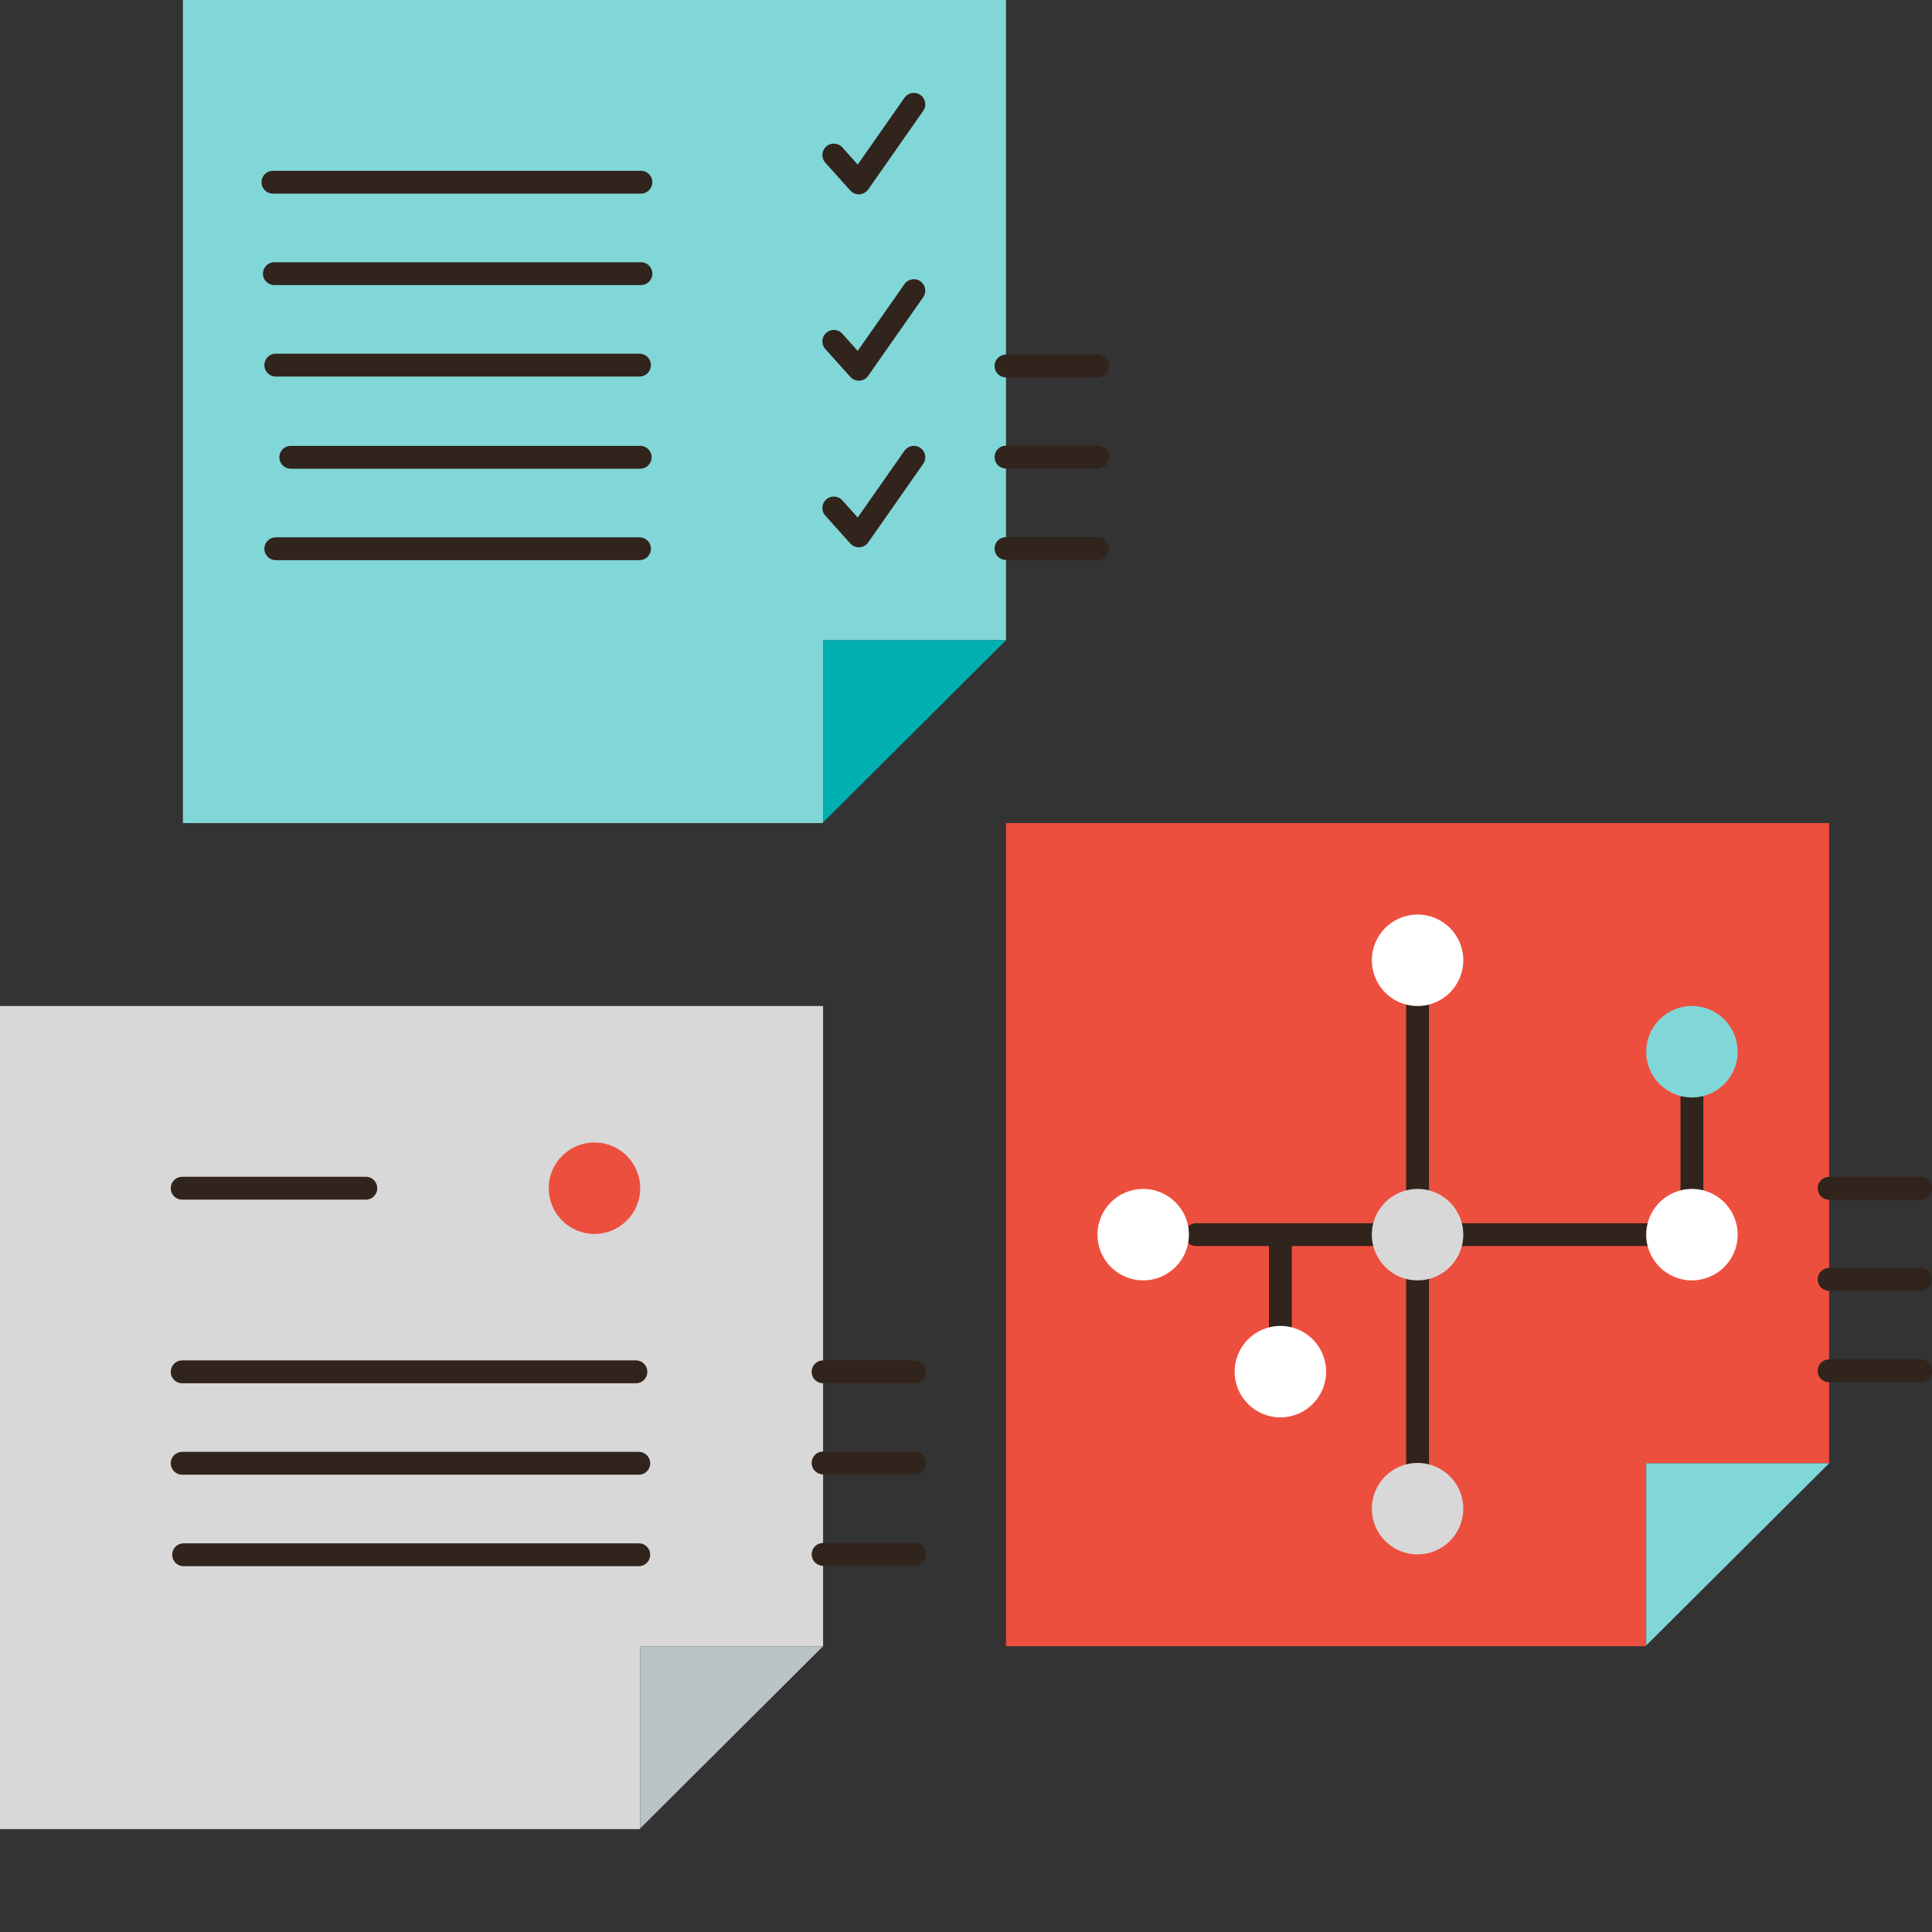
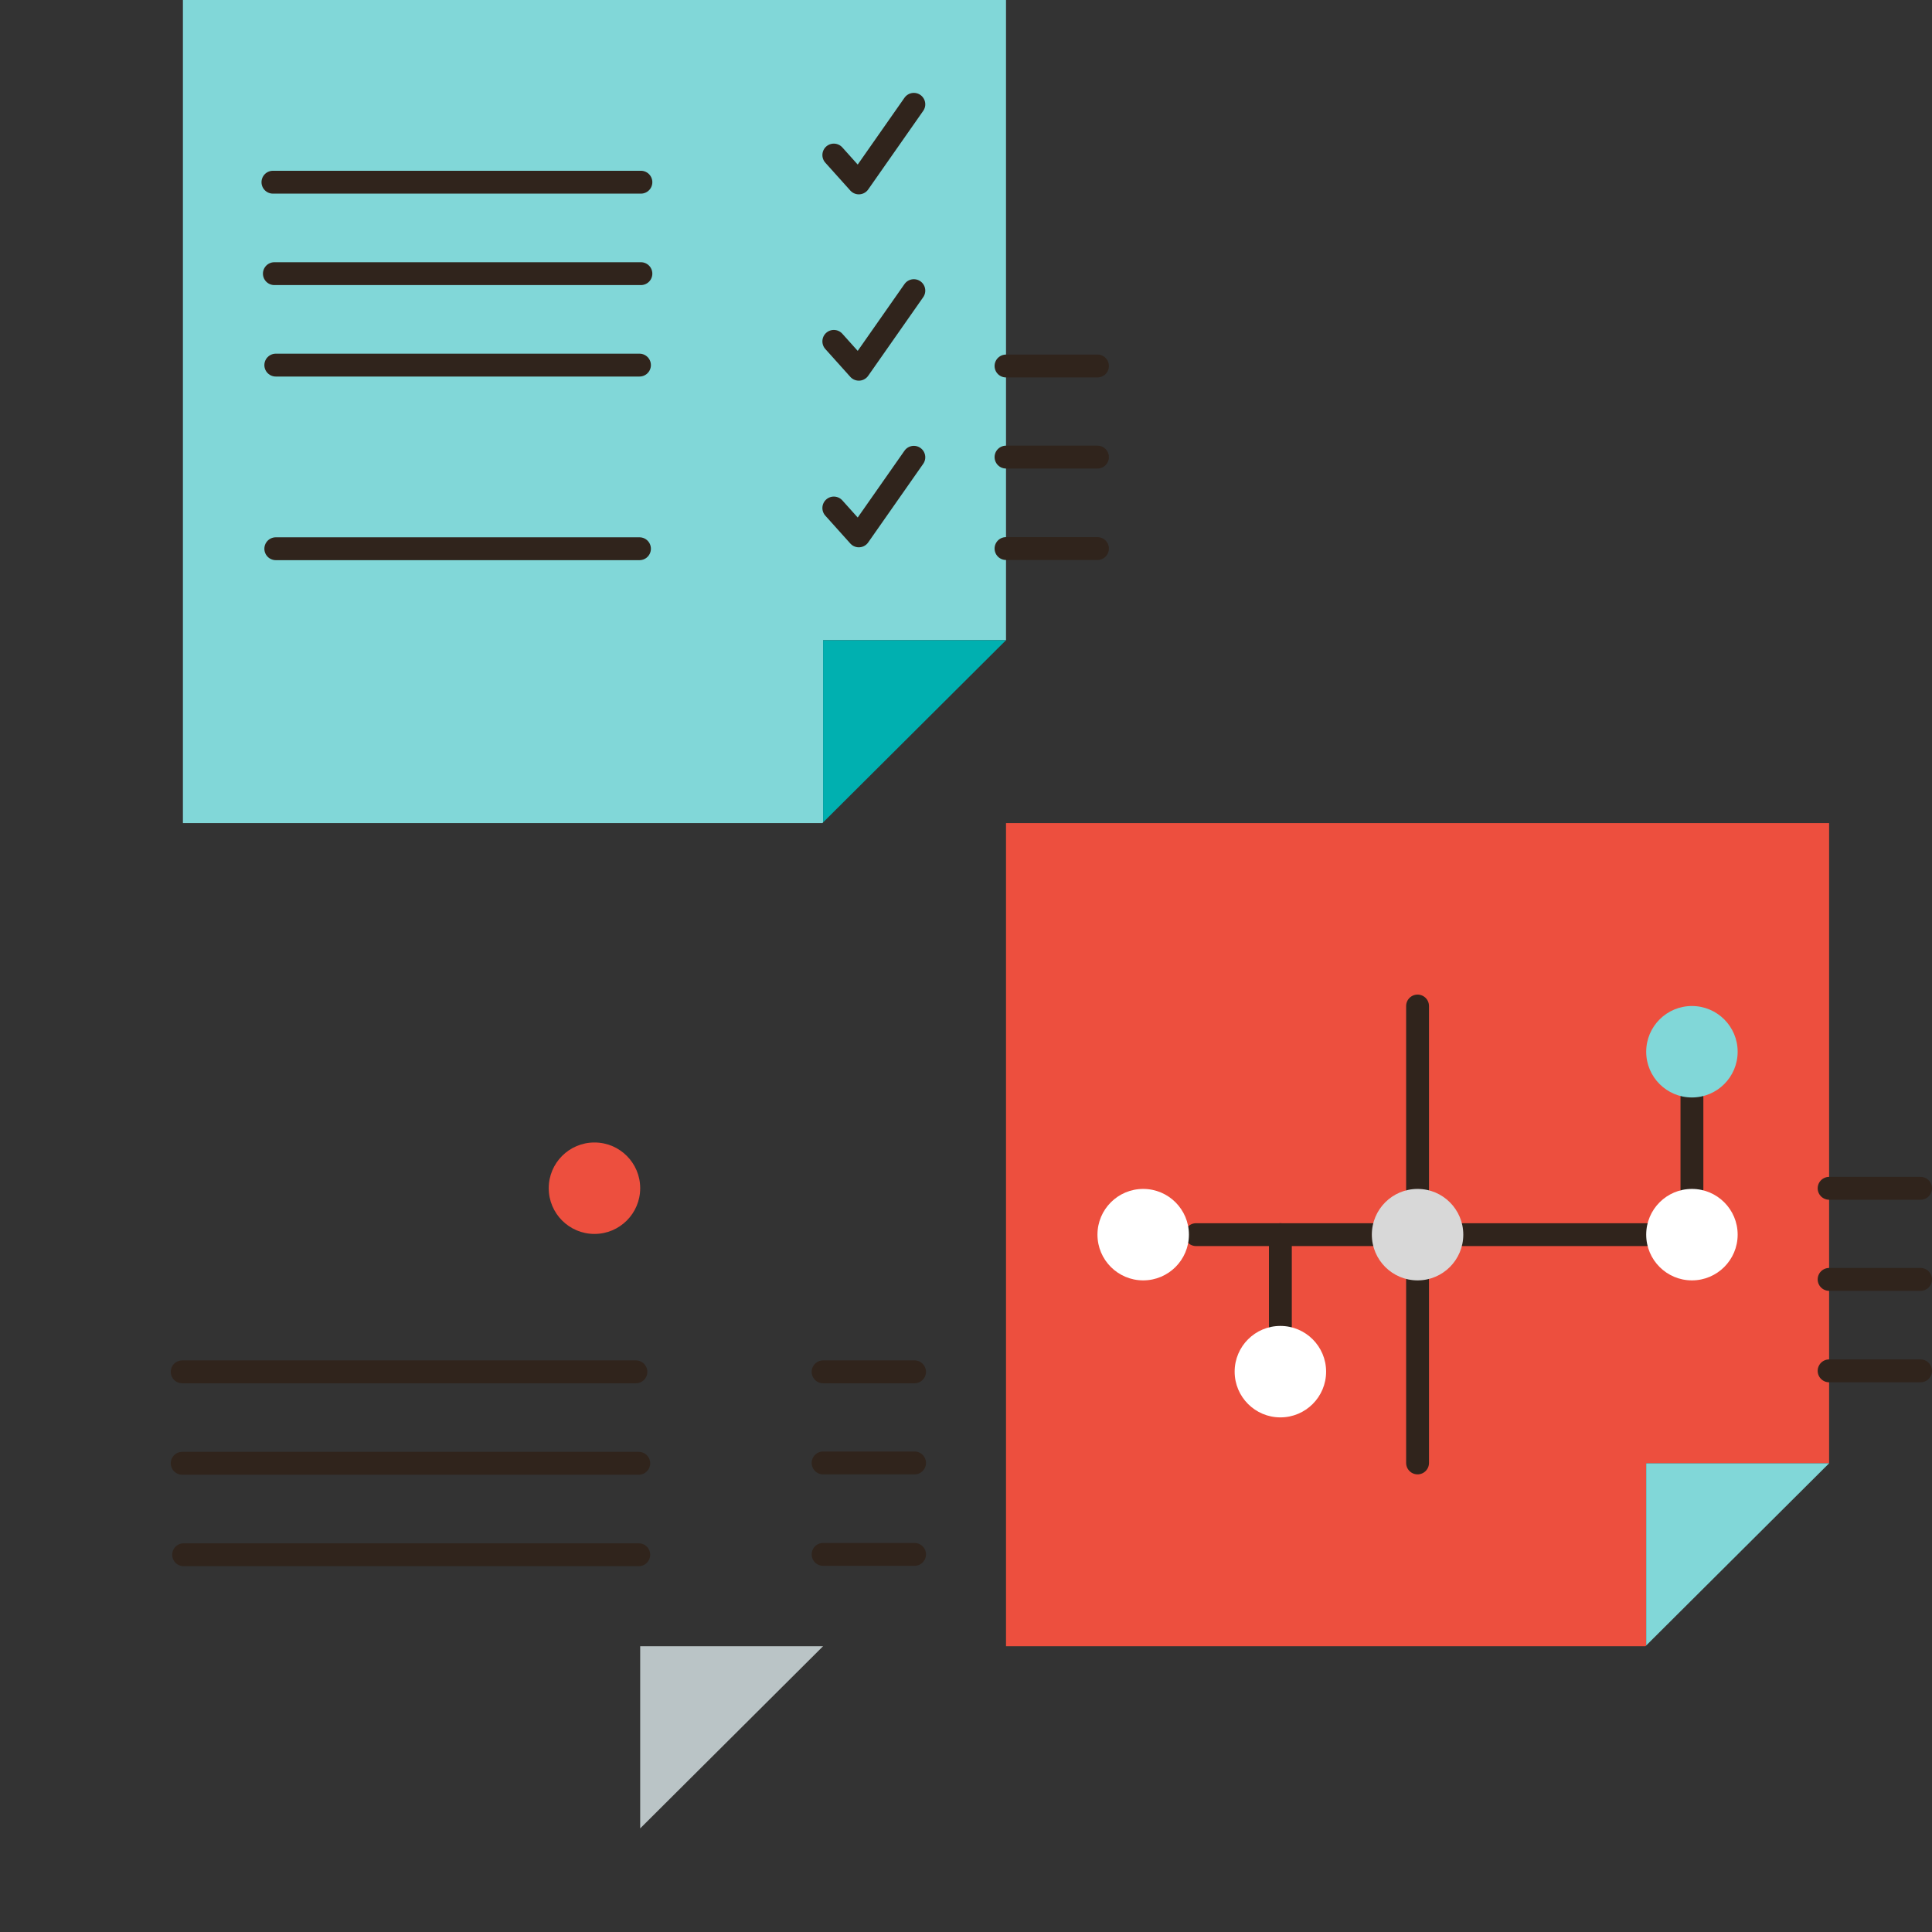
<svg xmlns="http://www.w3.org/2000/svg" xmlns:ns1="http://sodipodi.sourceforge.net/DTD/sodipodi-0.dtd" xmlns:ns2="http://www.inkscape.org/namespaces/inkscape" version="1.1" x="0px" y="0px" width="338" height="338" viewBox="0 0 338 338" xml:space="preserve" id="svg5157" ns1:docname="business1.svg" ns2:version="0.92.3 (2405546, 2018-03-11)" ns2:export-filename="C:\Users\plants\Desktop\business1.png" ns2:export-xdpi="127.81065" ns2:export-ydpi="127.81065">
  <rect x="0" y="0" width="338" height="338" fill="#333333" stroke="none" />
  <defs id="defs5161" />
  <ns1:namedview pagecolor="#ffffff" bordercolor="#666666" borderopacity="1" objecttolerance="10" gridtolerance="10" guidetolerance="10" ns2:pageopacity="0" ns2:pageshadow="2" ns2:window-width="1363" ns2:window-height="743" id="namedview5159" showgrid="false" ns2:zoom="1.2352272" ns2:cx="184.42114" ns2:cy="216.26276" ns2:window-x="258" ns2:window-y="1116" ns2:window-maximized="0" ns2:current-layer="svg5157" />
  <g id="Layer_46">
    <g id="g5153">
-       <polygon style="fill:#d8d8d8" points="0,320 111.875,320 112,319.875 112,288 144,288 144,176 0,176 " id="polygon5067" />
      <polygon style="fill:#bac4c6" points="144,288 112,288 112,319.875 " id="polygon5069" />
      <g id="g5075">
        <polygon style="fill:#81d7d8;fill-opacity:1" points="32,144 143.875,144 144,143.875 144,112 176,112 176,0 32,0 " id="polygon5071" />
        <polygon style="fill:#00b0b0;fill-opacity:1" points="176,112 144,112 144,143.875 " id="polygon5073" />
      </g>
      <g id="g5081">
        <polygon style="fill:#ed4f3e" points="176,288 287.875,288 288,287.875 288,256 320,256 320,144 176,144 " id="polygon5077" />
        <polygon style="fill:#81d7d8;fill-opacity:1" points="320,256 288,256 288,287.875 " id="polygon5079" />
      </g>
-       <line style="fill:none;stroke:#30241c;stroke-width:4;stroke-linecap:round;stroke-linejoin:round;stroke-miterlimit:10" x1="31.875" y1="207.875" x2="64" y2="207.875" id="line5083" />
      <line style="fill:none;stroke:#30241c;stroke-width:4;stroke-linecap:round;stroke-linejoin:round;stroke-miterlimit:10" x1="31.875" y1="240" x2="111.25" y2="240" id="line5085" />
      <line style="fill:none;stroke:#30241c;stroke-width:4;stroke-linecap:round;stroke-linejoin:round;stroke-miterlimit:10" x1="111.75" y1="256" x2="31.875" y2="256" id="line5087" />
      <line style="fill:none;stroke:#30241c;stroke-width:4;stroke-linecap:round;stroke-linejoin:round;stroke-miterlimit:10" x1="32.125" y1="272" x2="111.75" y2="272" id="line5089" />
      <circle style="fill:#ed4f3e" cx="104" cy="207.875" r="8" id="circle5091" />
      <line style="fill:none;stroke:#30241c;stroke-width:4;stroke-linecap:round;stroke-linejoin:round;stroke-miterlimit:10" x1="248" y1="176" x2="248" y2="208" id="line5093" />
      <line style="fill:none;stroke:#30241c;stroke-width:4;stroke-linecap:round;stroke-linejoin:round;stroke-miterlimit:10" x1="248" y1="224" x2="248" y2="255.938" id="line5095" />
      <line style="fill:none;stroke:#30241c;stroke-width:4;stroke-linecap:round;stroke-linejoin:round;stroke-miterlimit:10" x1="256" y1="216" x2="288" y2="216" id="line5097" />
      <line style="fill:none;stroke:#30241c;stroke-width:4;stroke-linecap:round;stroke-linejoin:round;stroke-miterlimit:10" x1="240" y1="216" x2="209.25" y2="216" id="line5099" />
      <line style="fill:none;stroke:#30241c;stroke-width:4;stroke-linecap:round;stroke-linejoin:round;stroke-miterlimit:10" x1="296" y1="208" x2="296" y2="192" id="line5101" />
      <line style="fill:none;stroke:#30241c;stroke-width:4;stroke-linecap:round;stroke-linejoin:round;stroke-miterlimit:10" x1="224" y1="231.969" x2="224" y2="216" id="line5103" />
-       <circle style="fill:#ffffff" cx="248" cy="168" r="8" id="circle5105" />
      <circle style="fill:#ffffff" cx="200" cy="216" r="8" id="circle5107" />
      <circle style="fill:#ffffff" cx="224" cy="239.969" r="8" id="circle5109" />
      <circle style="fill:#ffffff" cx="296" cy="216" r="8" id="circle5111" />
      <circle style="fill:#d8d8d8" cx="248" cy="216" r="8" id="circle5113" />
-       <circle style="fill:#d8d8d8" cx="248" cy="263.938" r="8" id="circle5115" />
      <circle style="fill:#81d7d8;fill-opacity:1" cx="296" cy="184" r="8" id="circle5117" />
      <line style="fill:none;stroke:#30241c;stroke-width:4;stroke-linecap:round;stroke-linejoin:round;stroke-miterlimit:10" x1="144" y1="240" x2="160" y2="240" id="line5119" />
      <line style="fill:none;stroke:#30241c;stroke-width:4;stroke-linecap:round;stroke-linejoin:round;stroke-miterlimit:10" x1="144" y1="255.938" x2="160" y2="255.938" id="line5121" />
      <line style="fill:none;stroke:#30241c;stroke-width:4;stroke-linecap:round;stroke-linejoin:round;stroke-miterlimit:10" x1="144" y1="271.938" x2="160" y2="271.938" id="line5123" />
      <line style="fill:none;stroke:#30241c;stroke-width:4;stroke-linecap:round;stroke-linejoin:round;stroke-miterlimit:10" x1="320" y1="207.891" x2="336" y2="207.891" id="line5125" />
      <line style="fill:none;stroke:#30241c;stroke-width:4;stroke-linecap:round;stroke-linejoin:round;stroke-miterlimit:10" x1="320" y1="223.828" x2="336" y2="223.828" id="line5127" />
      <line style="fill:none;stroke:#30241c;stroke-width:4;stroke-linecap:round;stroke-linejoin:round;stroke-miterlimit:10" x1="320" y1="239.828" x2="336" y2="239.828" id="line5129" />
      <line style="fill:none;stroke:#30241c;stroke-width:4;stroke-linecap:round;stroke-linejoin:round;stroke-miterlimit:10" x1="176" y1="64.031" x2="192" y2="64.031" id="line5131" />
      <line style="fill:none;stroke:#30241c;stroke-width:4;stroke-linecap:round;stroke-linejoin:round;stroke-miterlimit:10" x1="176" y1="79.969" x2="192" y2="79.969" id="line5133" />
      <line style="fill:none;stroke:#30241c;stroke-width:4;stroke-linecap:round;stroke-linejoin:round;stroke-miterlimit:10" x1="176" y1="95.969" x2="192" y2="95.969" id="line5135" />
      <line style="fill:none;stroke:#30241c;stroke-width:4;stroke-linecap:round;stroke-linejoin:round;stroke-miterlimit:10" x1="47.75" y1="31.875" x2="112.125" y2="31.875" id="line5137" />
      <line style="fill:none;stroke:#30241c;stroke-width:4;stroke-linecap:round;stroke-linejoin:round;stroke-miterlimit:10" x1="48" y1="47.875" x2="112.125" y2="47.875" id="line5139" />
      <line style="fill:none;stroke:#30241c;stroke-width:4;stroke-linecap:round;stroke-linejoin:round;stroke-miterlimit:10" x1="111.875" y1="63.875" x2="48.25" y2="63.875" id="line5141" />
-       <line style="fill:none;stroke:#30241c;stroke-width:4;stroke-linecap:round;stroke-linejoin:round;stroke-miterlimit:10" x1="112" y1="80" x2="50.875" y2="80" id="line5143" />
      <line style="fill:none;stroke:#30241c;stroke-width:4;stroke-linecap:round;stroke-linejoin:round;stroke-miterlimit:10" x1="111.875" y1="96" x2="48.25" y2="96" id="line5145" />
      <polyline style="fill:none;stroke:#30241c;stroke-width:4;stroke-linecap:round;stroke-linejoin:round;stroke-miterlimit:10" points="    145.875,88.875 150.25,93.75 159.875,80   " id="polyline5147" />
      <polyline style="fill:none;stroke:#30241c;stroke-width:4;stroke-linecap:round;stroke-linejoin:round;stroke-miterlimit:10" points="    145.875,59.721 150.25,64.596 159.875,50.846   " id="polyline5149" />
      <polyline style="fill:none;stroke:#30241c;stroke-width:4;stroke-linecap:round;stroke-linejoin:round;stroke-miterlimit:10" points="    145.875,27.125 150.25,32 159.875,18.25   " id="polyline5151" />
    </g>
  </g>
  <g id="Layer_1" transform="translate(0,18)">
</g>
</svg>